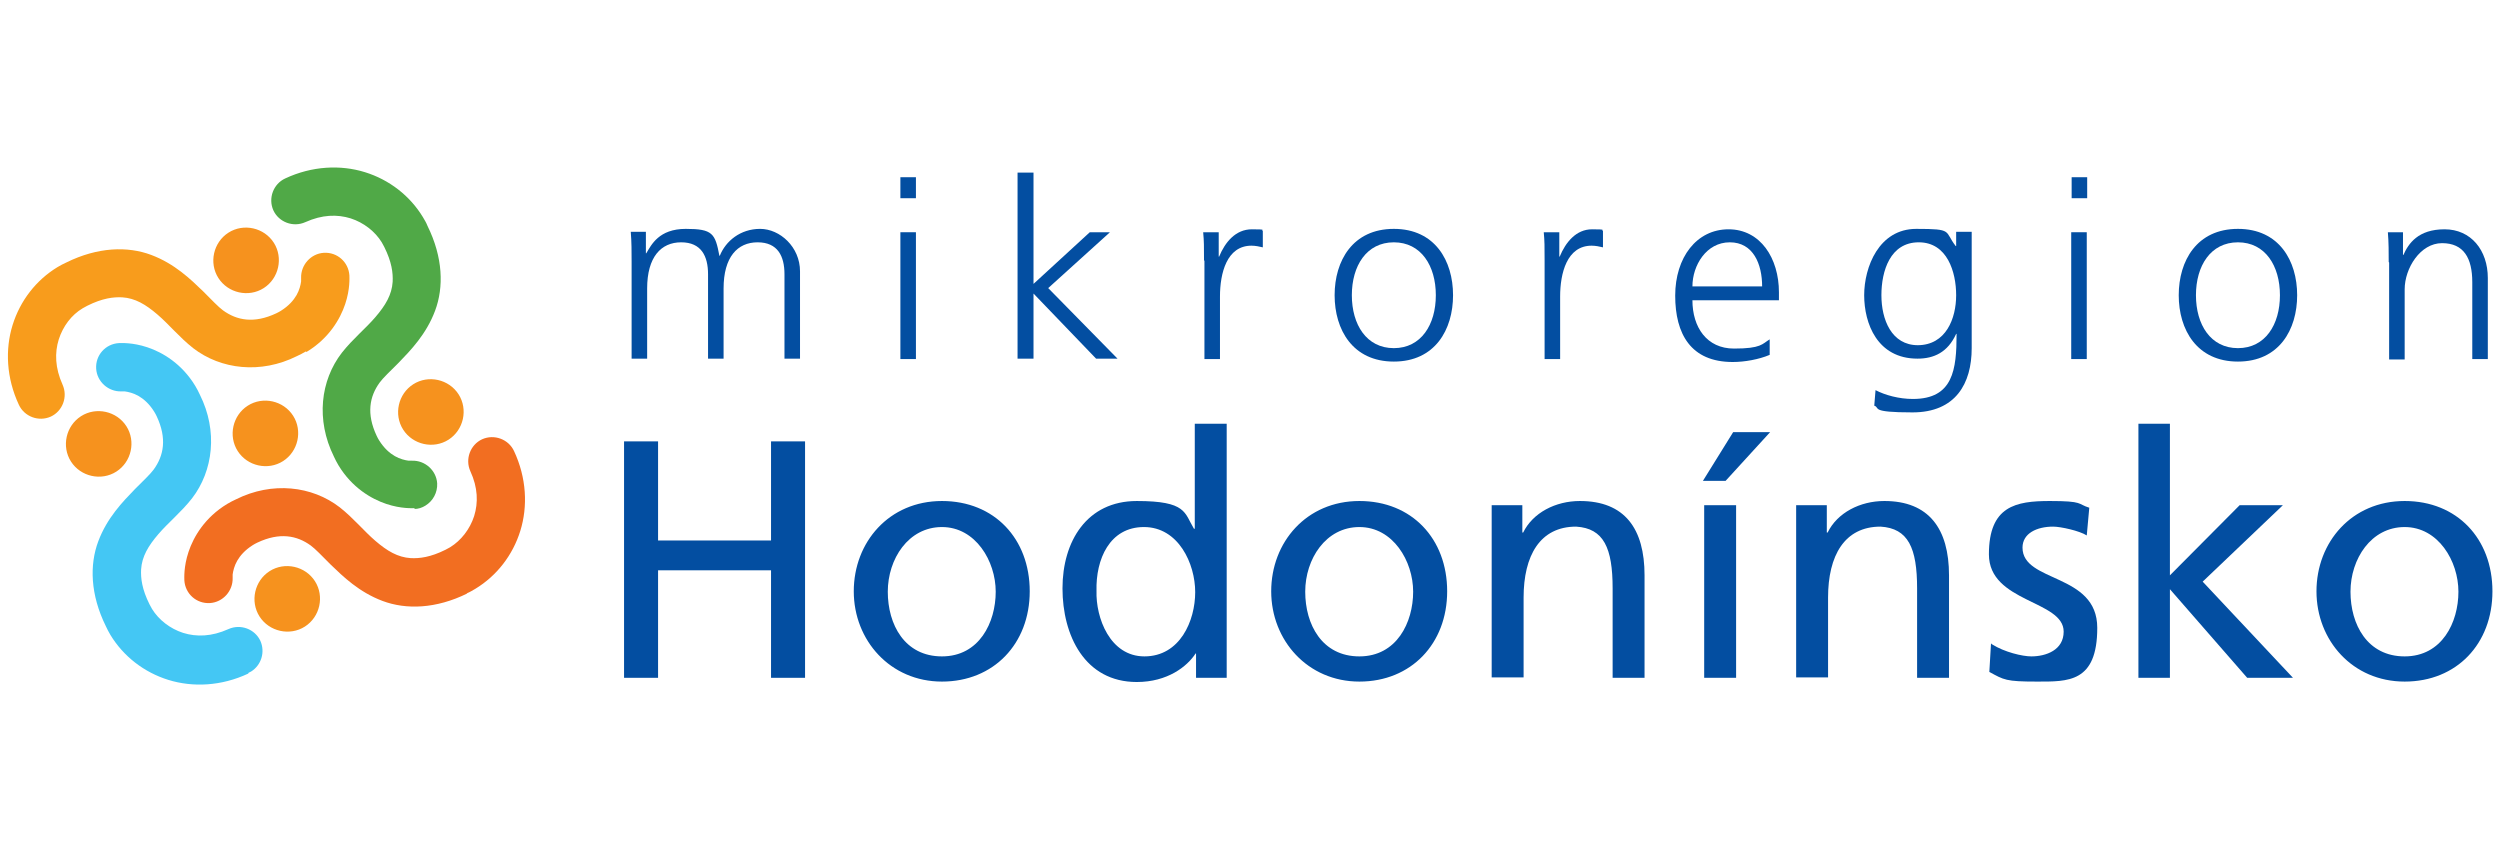
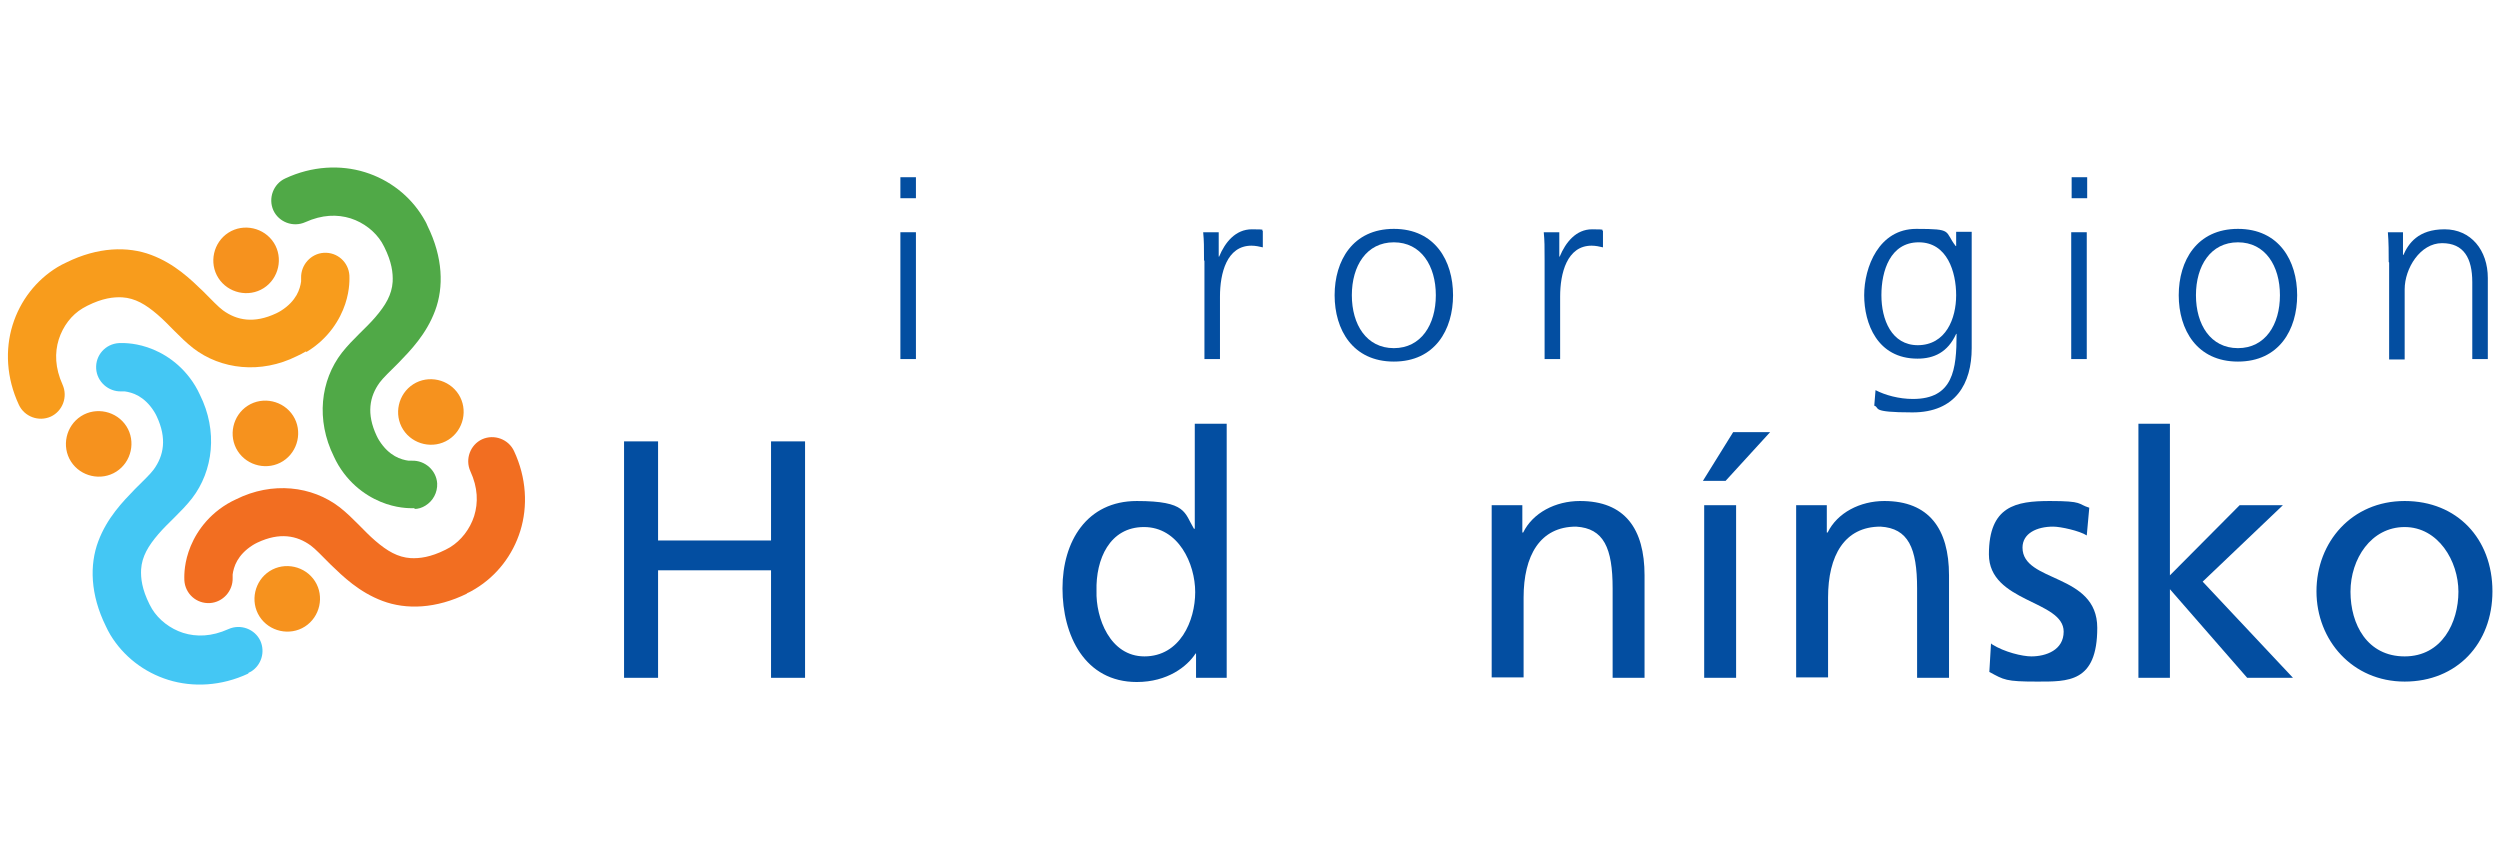
<svg xmlns="http://www.w3.org/2000/svg" id="Layer_1" version="1.1" viewBox="0 0 595.3 202.7">
  <defs>
    <style>
      .st0 {
        fill: #f6921e;
      }

      .st1 {
        fill: #50a947;
      }

      .st2 {
        fill: #034ea1;
      }

      .st3 {
        fill: #f26e21;
      }

      .st4 {
        fill: #f89c1c;
      }

      .st5 {
        fill: #44c7f4;
      }
    </style>
  </defs>
  <path class="st5" d="M59.1,160.4c-6.4,3-13.2,3.3-19,1.5-5.8-1.8-10.7-5.6-13.8-10.7-.4-.7-.8-1.4-1.1-2.1-3.7-7.5-3.9-14.6-1.8-20.2,2.1-5.6,5.8-9.4,8.7-12.4,2-2,3.7-3.6,4.5-4.7,2.4-3.3,3.2-7.4.7-12.7-.2-.4-.4-.8-.6-1.1-1.2-1.9-2.5-3-3.7-3.7-1.2-.7-2.5-1-3.3-1.1-.4,0-.7,0-.8,0-3.1.1-5.8-2.3-6-5.4-.2-3.2,2.2-5.9,5.4-6.1.5,0,3.2-.2,6.8,1,3.6,1.2,8.2,3.9,11.4,9.2.4.7.8,1.4,1.1,2.1,4.3,8.6,3.2,18.1-1.9,24.7-2.6,3.3-5.7,5.8-8,8.5-2.4,2.8-3.9,5.3-4.1,8.4-.1,2.1.2,4.7,2,8.3.2.4.4.7.6,1.1,1.6,2.6,4.3,4.7,7.4,5.7,3.2,1,6.8.9,10.8-.9,2.9-1.3,6.3,0,7.6,2.8,1.2,2.7.2,5.8-2.2,7.3-.2.1-.4.2-.6.3" />
  <path class="st3" d="M111.3,141.3c-7.5,3.7-14.6,3.9-20.2,1.8-5.6-2.1-9.4-5.8-12.4-8.7-2-2-3.6-3.7-4.7-4.5-3.3-2.4-7.4-3.2-12.7-.7-.4.2-.8.4-1.1.6-1.9,1.2-3,2.5-3.7,3.7-.7,1.2-1,2.5-1.1,3.3,0,.5,0,.7,0,.8.1,3.1-2.3,5.8-5.4,6-3.2.2-5.9-2.2-6.1-5.4,0-.5-.2-3.2,1-6.8,1.2-3.6,3.9-8.2,9.2-11.4.7-.4,1.4-.8,2.1-1.1,8.6-4.3,18.1-3.2,24.7,1.9,3.3,2.6,5.8,5.7,8.5,8,2.8,2.4,5.3,3.9,8.4,4.1,2.1.1,4.7-.2,8.3-2,.4-.2.7-.4,1.1-.6,2.6-1.6,4.7-4.3,5.7-7.4,1-3.2.9-6.8-.9-10.7-1.3-2.9,0-6.3,2.8-7.6,2.9-1.3,6.3,0,7.6,2.8,3,6.4,3.3,13.2,1.5,19-1.8,5.8-5.6,10.7-10.7,13.8-.7.4-1.3.8-2.1,1.1" />
  <path class="st1" d="M98.8,121c-.5,0-3.2.2-6.8-1-3.6-1.2-8.2-3.9-11.4-9.2-.4-.7-.8-1.4-1.1-2.1-4.3-8.7-3.2-18.1,1.9-24.7,2.6-3.3,5.7-5.8,8-8.5,2.4-2.8,3.9-5.3,4.1-8.4.1-2.1-.2-4.7-2-8.3-.2-.4-.4-.7-.6-1.1-1.6-2.6-4.3-4.7-7.4-5.7-3.2-1-6.8-.9-10.8.9-2.9,1.3-6.3,0-7.6-2.8-1.3-2.9,0-6.3,2.8-7.6,6.4-3,13.2-3.3,19-1.5,5.8,1.8,10.7,5.6,13.8,10.7.4.7.8,1.3,1.1,2.1,3.7,7.5,3.9,14.6,1.8,20.2-2.1,5.6-5.8,9.4-8.7,12.4-2,2-3.7,3.6-4.5,4.7-2.4,3.3-3.2,7.4-.7,12.7.2.4.4.8.6,1.1,1.2,1.9,2.5,3,3.7,3.7,1.2.7,2.5,1,3.3,1.1.5,0,.8,0,.8,0h0c3.1-.1,5.8,2.3,6,5.4.1,2.2-1,4.2-2.8,5.3-.8.5-1.7.8-2.7.8" />
  <path class="st4" d="M72.8,83.7c-.7.4-1.4.8-2.1,1.1-8.6,4.3-18.1,3.2-24.7-1.9-3.3-2.6-5.8-5.7-8.5-8-2.8-2.4-5.3-3.9-8.4-4.1-2.1-.1-4.7.2-8.3,2-.4.2-.7.4-1.1.6-2.7,1.6-4.7,4.3-5.7,7.4-1,3.2-.9,6.8.9,10.8,1.3,2.9,0,6.3-2.8,7.6-2.9,1.3-6.3,0-7.6-2.8-3-6.4-3.3-13.2-1.5-19,1.8-5.8,5.6-10.7,10.7-13.8.7-.4,1.4-.8,2.1-1.1,7.5-3.7,14.6-3.9,20.2-1.8,5.6,2.1,9.4,5.8,12.4,8.7,2,2,3.6,3.7,4.7,4.5,3.3,2.4,7.4,3.2,12.7.7.4-.2.8-.4,1.1-.6,1.9-1.2,3-2.5,3.7-3.7.7-1.2,1-2.5,1.1-3.3,0-.5,0-.8,0-.8s0,0,0,0c-.1-3.1,2.3-5.8,5.4-6,3.2-.2,5.9,2.2,6.1,5.4,0,.5.2,3.2-1,6.8-1.2,3.6-3.9,8.2-9.2,11.4,0,0,0,0,0,0" />
  <path class="st0" d="M30.1,101.5c2.3,3.6,1.2,8.5-2.4,10.8-3.6,2.3-8.5,1.2-10.8-2.4-2.3-3.6-1.2-8.5,2.4-10.8,3.6-2.3,8.5-1.2,10.8,2.4" />
  <path class="st0" d="M65.2,57.8c2.3,3.6,1.2,8.5-2.4,10.8-3.6,2.3-8.5,1.2-10.8-2.4-2.3-3.6-1.2-8.5,2.4-10.8,3.6-2.3,8.5-1.2,10.8,2.4" />
  <path class="st0" d="M109.2,93.9c2.3,3.6,1.2,8.5-2.4,10.8-3.6,2.3-8.5,1.2-10.8-2.4-2.3-3.6-1.2-8.5,2.4-10.8,3.6-2.3,8.5-1.2,10.8,2.4" />
  <path class="st0" d="M69.8,99c2.3,3.6,1.2,8.5-2.4,10.8-3.6,2.3-8.5,1.2-10.8-2.4-2.3-3.6-1.2-8.5,2.4-10.8,3.6-2.3,8.5-1.2,10.8,2.4" />
  <path class="st0" d="M75,138.4c2.3,3.6,1.2,8.5-2.4,10.8-3.6,2.3-8.5,1.2-10.8-2.4-2.3-3.6-1.2-8.5,2.4-10.8,3.6-2.3,8.5-1.2,10.8,2.4" />
-   <path class="st2" d="M186.8,85.4v-20.1c0-4.3-1.6-7.6-6.4-7.6s-8.1,3.5-8.1,11v16.7h-3.7v-20.1c0-4.3-1.6-7.6-6.4-7.6s-8.1,3.5-8.1,11v16.7h-3.7v-23.1c0-2.3,0-4.7-.2-7.1h3.6v5.1h.1c1.2-2,3-5.8,9.4-5.8s7,1.1,8,6.4h.1c1.4-3.5,4.9-6.4,9.6-6.4s9.5,4.3,9.5,10.1v20.8h-3.7Z" />
  <path class="st2" d="M214.4,55.3h3.7v30.2h-3.7v-30.2ZM218.1,47.2h-3.7v-5h3.7v5Z" />
-   <polygon class="st2" points="242.3 41.1 246.1 41.1 246.1 67.6 259.5 55.3 264.3 55.3 249.6 68.6 266.1 85.4 261 85.4 246.1 69.9 246.1 85.4 242.3 85.4 242.3 41.1" />
  <g>
    <path class="st2" d="M286.7,62c0-3.3,0-4.6-.2-6.7h3.7v5.8h.1c1.4-3.4,3.9-6.5,7.8-6.5s2,.2,2.6.4v3.9c-.8-.2-1.8-.4-2.7-.4-5.9,0-7.5,6.6-7.5,12.1v14.9h-3.7v-23.4Z" />
    <path class="st2" d="M331.9,82.9c6.5,0,10-5.6,10-12.6s-3.5-12.6-10-12.6-10,5.6-10,12.6,3.5,12.6,10,12.6M331.9,54.5c9.8,0,14.1,7.6,14.1,15.8s-4.3,15.8-14.1,15.8-14.1-7.6-14.1-15.8,4.3-15.8,14.1-15.8" />
    <path class="st2" d="M367.8,62c0-3.3,0-4.6-.2-6.7h3.7v5.8h.1c1.4-3.4,3.9-6.5,7.7-6.5s2,.2,2.6.4v3.9c-.8-.2-1.8-.4-2.7-.4-5.9,0-7.5,6.6-7.5,12.1v14.9h-3.7v-23.4Z" />
-     <path class="st2" d="M419.6,68.2c0-5.3-2.1-10.5-7.7-10.5s-8.9,5.5-8.9,10.5h16.6ZM421.4,84.5c-2.6,1.1-6,1.7-8.8,1.7-10,0-13.7-6.7-13.7-15.8s5.1-15.8,12.7-15.8,12,6.9,12,15v1.9h-20.6c0,6.4,3.4,11.5,9.9,11.5s6.7-1.1,8.5-2.2v3.8Z" />
    <path class="st2" d="M456.6,82.2c6.8,0,9.2-6.4,9.2-11.9s-2.1-12.6-8.9-12.6-8.9,6.8-8.9,12.6,2.4,11.9,8.7,11.9M469.5,82.9c0,8.4-3.8,15.3-14.1,15.3s-7.6-1.1-9.1-1.6l.3-3.7c2.3,1.2,5.6,2.1,8.9,2.1,9.6,0,10.4-7,10.4-15.5h-.1c-2,4.4-5.3,5.9-9.2,5.9-9.6,0-12.7-8.4-12.7-15.1s3.5-15.8,12.4-15.8,6.6.5,9.4,4.1h.1v-3.4h3.7v27.7Z" />
  </g>
  <path class="st2" d="M493.2,55.3h3.7v30.2h-3.7v-30.2ZM497,47.2h-3.7v-5h3.7v5Z" />
  <g>
    <path class="st2" d="M532.9,82.9c6.5,0,10-5.6,10-12.6s-3.5-12.6-10-12.6-10,5.6-10,12.6,3.5,12.6,10,12.6M532.9,54.5c9.8,0,14.1,7.6,14.1,15.8s-4.3,15.8-14.1,15.8-14.1-7.6-14.1-15.8,4.3-15.8,14.1-15.8" />
    <path class="st2" d="M568.8,62.4c0-2.3,0-4.7-.2-7.1h3.6v5.4h.1c1.2-2.7,3.5-6.1,9.8-6.1s10.3,5,10.3,11.6v19.3h-3.7v-18.3c0-5.7-2-9.3-7.2-9.3s-8.9,6-8.9,11v16.7h-3.7v-23.1Z" />
  </g>
  <polygon class="st2" points="148.6 105.1 156.7 105.1 156.7 128.7 183.6 128.7 183.6 105.1 191.7 105.1 191.7 161.4 183.6 161.4 183.6 135.8 156.7 135.8 156.7 161.4 148.6 161.4 148.6 105.1" />
-   <path class="st2" d="M224.3,156.3c8.9,0,12.8-8.1,12.8-15.4s-4.8-15.4-12.8-15.4-12.9,7.6-12.9,15.4,4,15.4,12.9,15.4M224.3,119.3c12.5,0,20.9,9,20.9,21.5s-8.6,21.5-20.9,21.5-21-9.8-21-21.5,8.4-21.5,21-21.5" />
  <path class="st2" d="M272.5,156.3c8.5,0,12.1-8.5,12.1-15.3s-4-15.5-12.2-15.5-11.5,7.7-11.3,15.2c-.2,6.4,3.2,15.6,11.4,15.6M284.9,155.6h-.2c-2,3.1-6.7,6.8-14,6.8-12.4,0-17.7-11.1-17.7-22.3s5.8-20.8,17.7-20.8,11.3,2.8,13.6,6.6h.2v-25h7.6v60.5h-7.3v-5.8Z" />
-   <path class="st2" d="M323.7,156.3c8.9,0,12.8-8.1,12.8-15.4s-4.8-15.4-12.8-15.4-12.9,7.6-12.9,15.4,4,15.4,12.9,15.4M323.7,119.3c12.5,0,20.9,9,20.9,21.5s-8.6,21.5-20.9,21.5-21-9.8-21-21.5,8.4-21.5,21-21.5" />
  <path class="st2" d="M355.2,120.3h7.3v6.5h.2c2.3-4.7,7.7-7.5,13.5-7.5,10.7,0,15.4,6.6,15.4,17.7v24.4h-7.6v-21.3c0-9.6-2.1-14.3-8.7-14.7-8.6,0-12.5,6.9-12.5,16.9v19h-7.6v-41.1Z" />
  <path class="st2" d="M405.8,120.3h7.6v41.1h-7.6v-41.1ZM412.7,102.9h8.8l-10.6,11.6h-5.4l7.2-11.6Z" />
  <g>
    <path class="st2" d="M427.7,120.3h7.3v6.5h.2c2.3-4.7,7.7-7.5,13.5-7.5,10.6,0,15.4,6.6,15.4,17.7v24.4h-7.6v-21.3c0-9.6-2.1-14.3-8.7-14.7-8.6,0-12.5,6.9-12.5,16.9v19h-7.6v-41.1Z" />
    <path class="st2" d="M474.3,153.4c3,1.9,7.3,2.9,9.4,2.9,3.5,0,7.7-1.5,7.7-5.9,0-7.5-17.8-6.9-17.8-18.4s6.4-12.7,14.5-12.7,6.5.7,9.4,1.6l-.6,6.6c-1.7-1.1-6.2-2.1-8-2.1-3.9,0-7.3,1.6-7.3,5,0,8.4,17.8,6,17.8,19.1s-7,12.8-14.4,12.8-7.8-.4-11.3-2.3l.4-6.8Z" />
  </g>
  <polygon class="st2" points="509.2 100.9 516.7 100.9 516.7 137 533.3 120.3 543.6 120.3 524.5 138.5 546 161.4 535.1 161.4 516.7 140.3 516.7 161.4 509.2 161.4 509.2 100.9" />
  <path class="st2" d="M572.6,156.3c8.9,0,12.8-8.1,12.8-15.4s-4.8-15.4-12.8-15.4-12.9,7.6-12.9,15.4,4,15.4,12.9,15.4M572.6,119.3c12.5,0,20.9,9,20.9,21.5s-8.5,21.5-20.9,21.5-21-9.8-21-21.5,8.4-21.5,21-21.5" />
</svg>